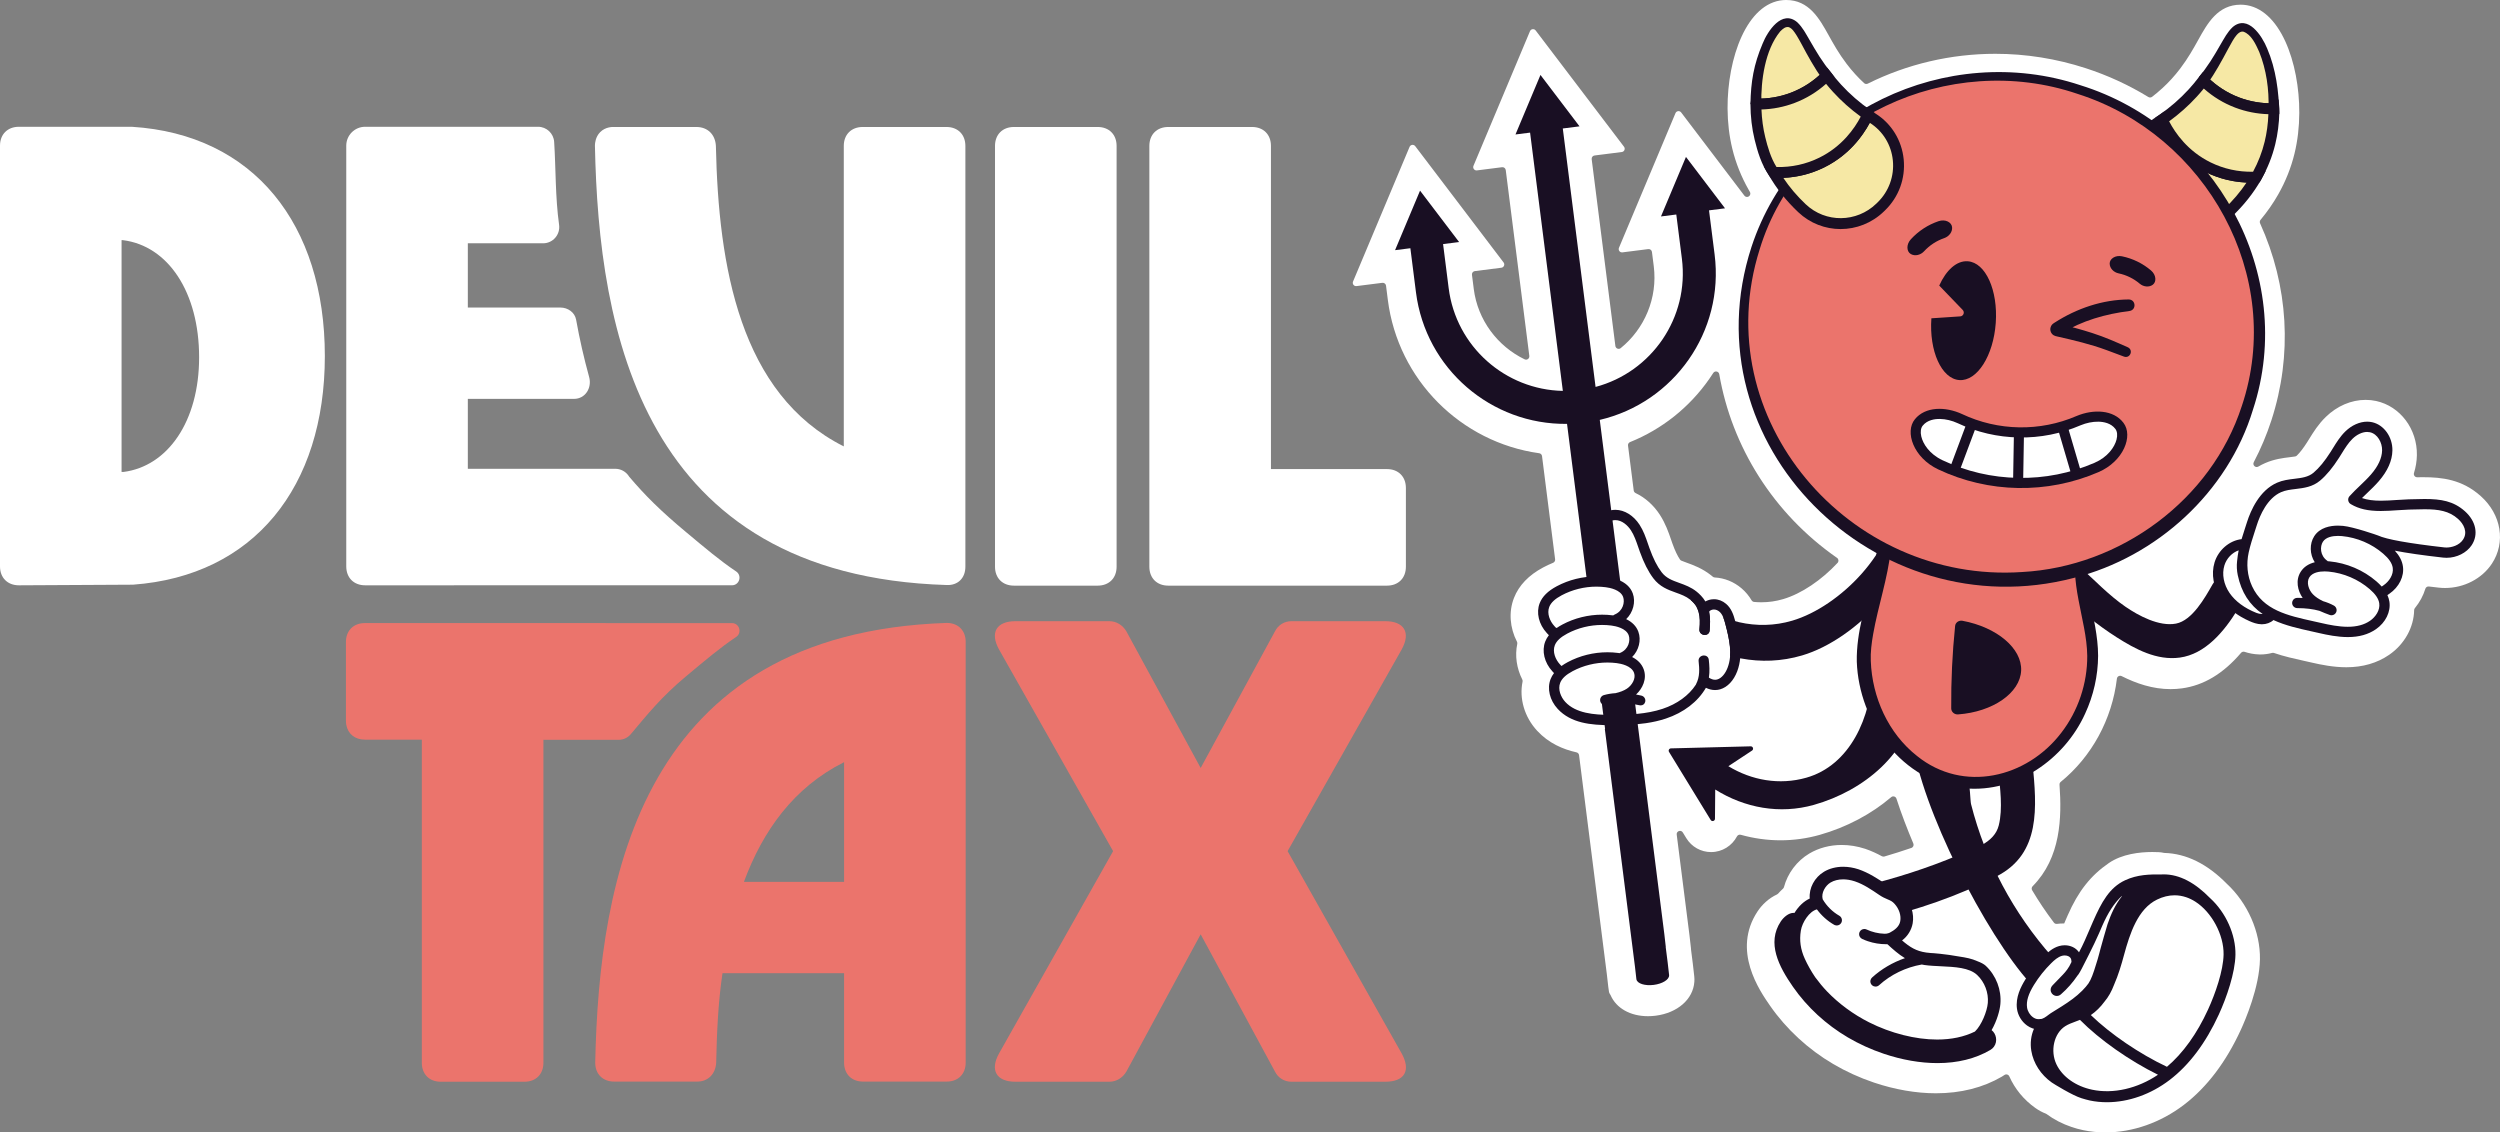
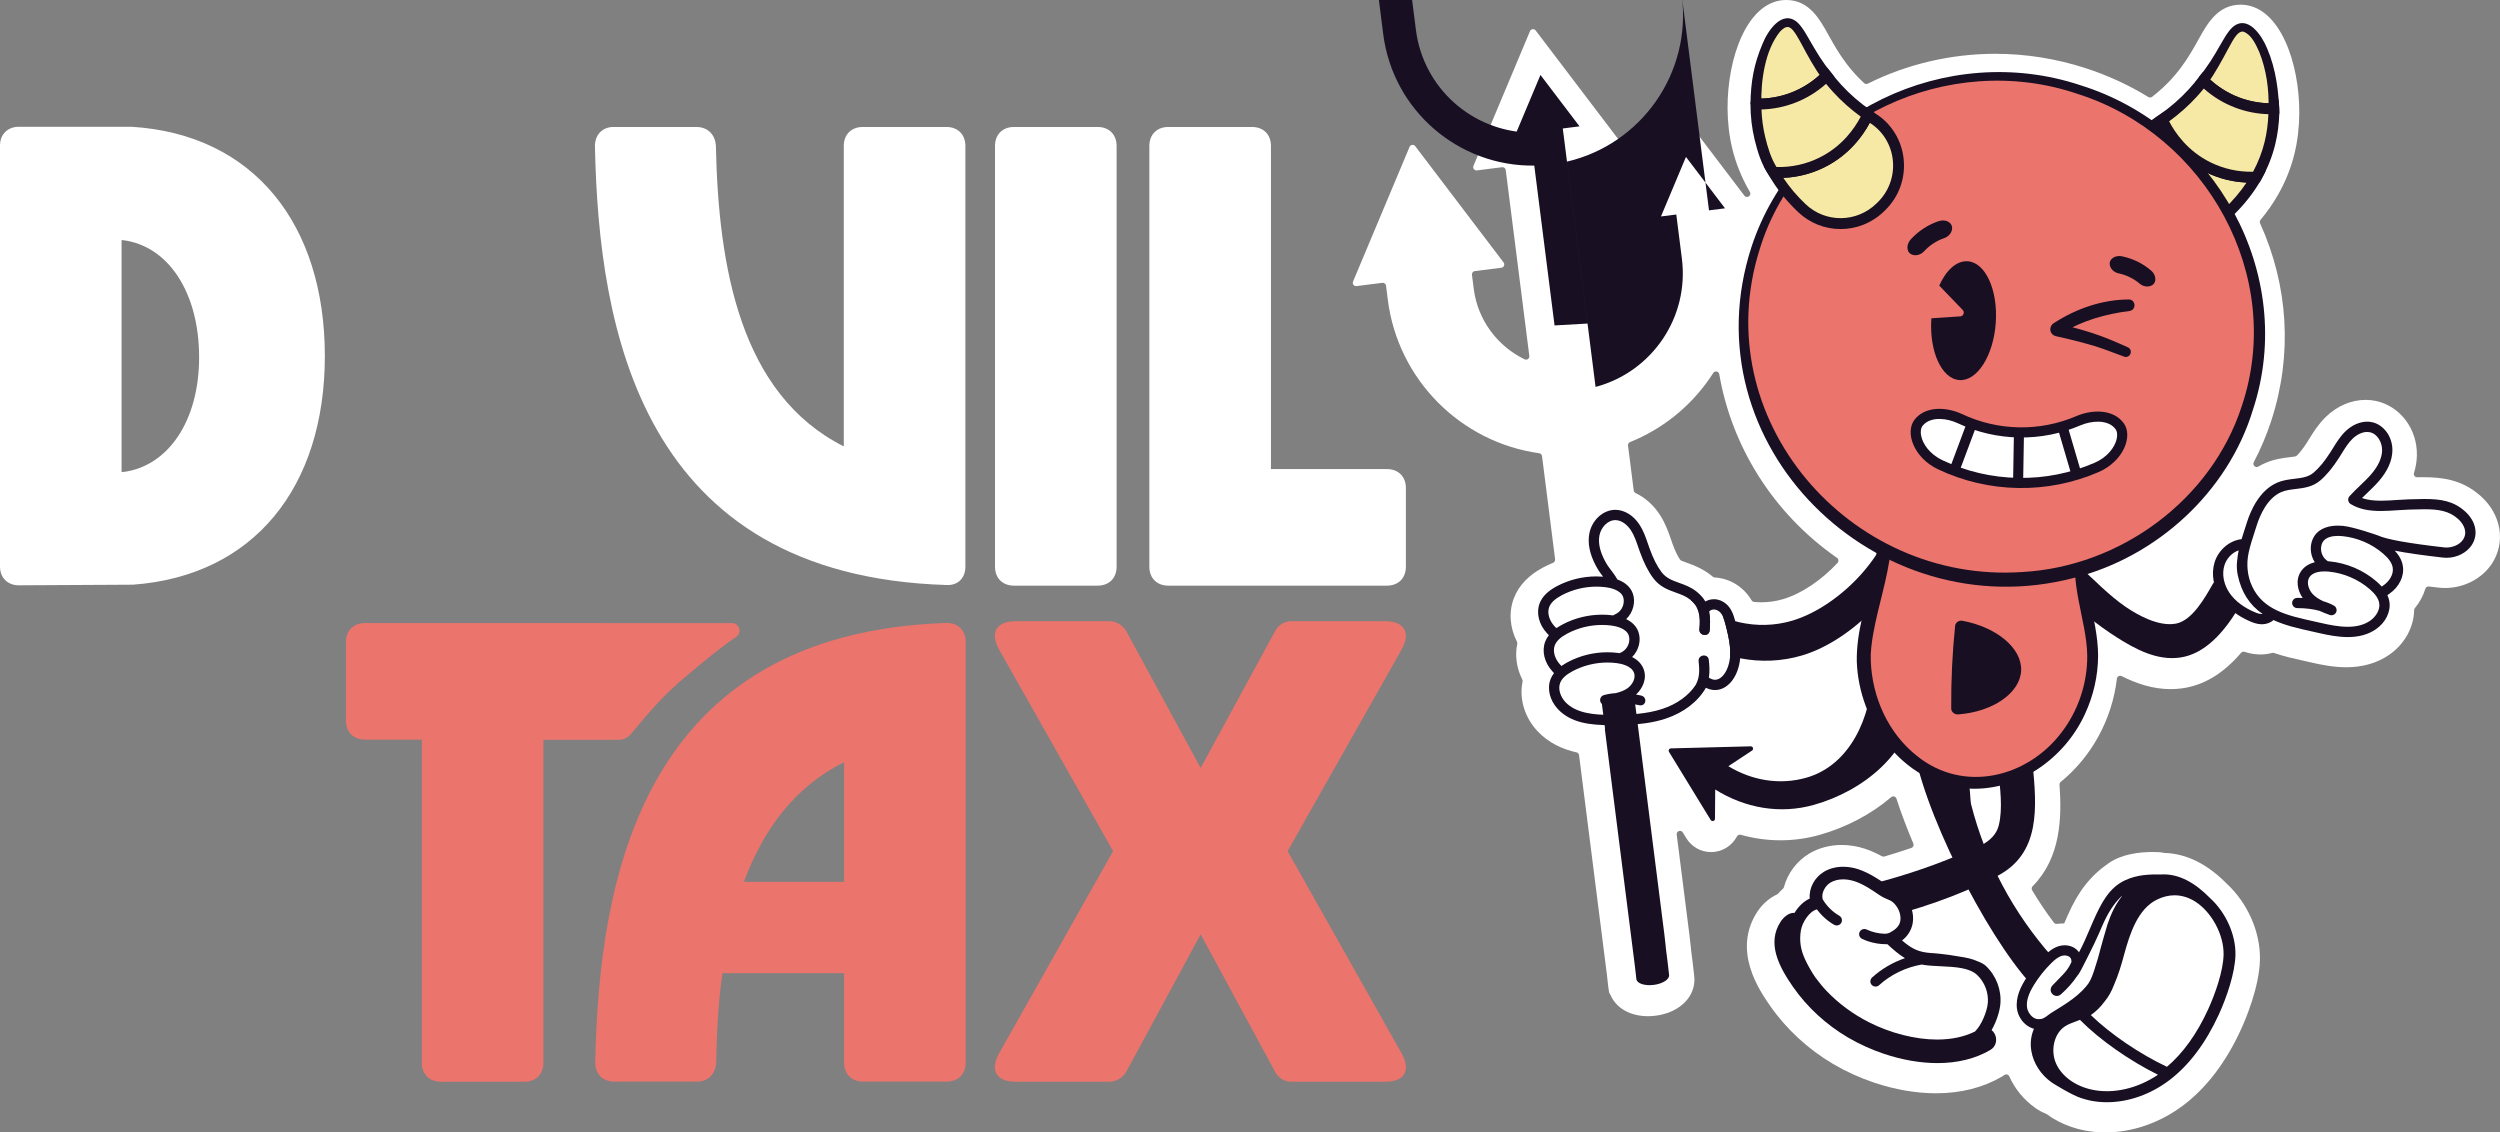
<svg xmlns="http://www.w3.org/2000/svg" xmlns:xlink="http://www.w3.org/1999/xlink" id="Layer_1" data-name="Layer 1" viewBox="0 0 863.992 391.357">
  <rect x="0" y="0" width="863.992" height="391.357" fill="#808080" stroke="none" />
  <g>
    <path id="fullLogo" d="M727.601,391.357c-2.613,0-5.195-.263-7.673-.781-1.34-.281-2.673-.643-3.962-1.079-3.192-1.076-6.12-2.59-8.733-4.515-.075-.055-.157-.099-.244-.132-1.209-.459-2.386-1.098-3.583-1.942-3.985-2.808-7.095-6.622-8.993-10.915-.289-.653-1.096-.888-1.682-.48-.286.199-.581.388-.884.565-6.535,3.819-14.21,5.756-22.81,5.756-6.825,0-14.227-1.281-21.405-3.703-4.961-1.674-9.7-3.831-14.084-6.411-8.64-5.08-16.173-12.028-21.783-20.09-3.646-5.243-13.327-19.165-4.323-32.707,1.458-2.191,3.783-4.479,6.695-5.812.14-.064.265-.156.367-.271.543-.613,1.11-1.188,1.7-1.723.161-.146.274-.333.331-.542,1.268-4.732,4.395-9.003,8.763-11.598,3.263-1.937,7.128-2.961,11.178-2.961,2.685,0,5.4.441,8.071,1.31l.129.043c2.079.711,3.991,1.61,5.698,2.54.266.145.577.18.868.095,3.162-.926,6.275-1.915,9.326-2.964.626-.215.934-.913.677-1.523-2.043-4.833-4.098-10.139-5.834-15.495-.25-.772-1.199-1.053-1.817-.527-6.88,5.857-15.408,10.401-24.708,13.031-4.408,1.246-8.961,1.878-13.533,1.878-4.626,0-9.246-.646-13.745-1.905-.521-.146-1.067.088-1.319.567-1.692,3.21-5.067,5.409-8.928,5.409-3.527,0-6.735-1.799-8.581-4.813l-1.205-1.969c-.642-1.049-2.26-.48-2.106.74l4.406,34.746.502,4.41c.025.218.043.436.053.653.001.025.003.05.006.075l.597,4.713.502,4.41c.073.633.082,1.264.027,1.891-.416,5.982-5.784,10.729-13.391,11.694-.876.111-1.762.168-2.628.168-6.123,0-10.957-2.77-12.903-7.217-.014-.033-.031-.065-.049-.096l-.373-.636c-.075-.128-.124-.269-.145-.415l-.254-1.767-.501-4.41-9.599-75.675c-.061-.481-.42-.865-.894-.971-4.698-1.049-9.622-3.167-13.593-7.46-4.396-4.753-6.235-11.157-5.035-16.968.052-.252.018-.512-.098-.742-1.957-3.879-2.593-8.242-1.736-12.311.054-.256.019-.52-.101-.753-2.468-4.779-2.92-10.319-1.029-15.144,1.687-4.315,5.073-7.853,10.061-10.509,1.122-.598,2.271-1.137,3.443-1.616.481-.197.775-.685.71-1.2l-4.526-35.686c-.065-.512-.467-.912-.979-.983-26.979-3.757-48.794-25.285-52.309-52.996l-.622-4.907c-.079-.625-.65-1.068-1.276-.989l-8.931,1.131c-.872.11-1.536-.764-1.196-1.574l19.535-46.536c.34-.81,1.43-.948,1.961-.249l30.536,40.189c.532.7.106,1.712-.765,1.823l-9.177,1.163c-.625.079-1.068.651-.989,1.276l.623,4.905c1.367,10.782,8.255,19.81,17.587,24.317.808.39,1.726-.289,1.613-1.179l-8.147-64.231c-.079-.625-.65-1.068-1.276-.989l-8.686,1.101c-.872.111-1.536-.764-1.196-1.574l19.536-46.539c.34-.81,1.43-.948,1.961-.249l30.535,40.189c.531.7.106,1.712-.765,1.823l-9.422,1.195c-.625.079-1.068.65-.989,1.276l8.188,64.552c.112.881,1.151,1.313,1.84.754,8.215-6.658,12.825-17.297,11.425-28.336l-.622-4.905c-.079-.625-.65-1.068-1.276-.989l-8.931,1.133c-.872.111-1.536-.764-1.196-1.574l19.535-46.539c.34-.81,1.43-.948,1.961-.249l21.847,28.753c.497.654,1.501.584,1.902-.133.004-.007.008-.014.012-.021.2-.356.194-.79-.014-1.142-.139-.236-.276-.473-.411-.71-2.556-4.494-4.457-9.258-5.65-14.158-1.073-4.412-1.629-9.121-1.652-13.996-.08-17.365,6.633-36.376,19.23-37.408.337-.027.679-.042,1.016-.042,7.911,0,11.498,6.455,14.663,12.149,1.651,2.97,3.521,6.336,6.212,9.883.986,1.3,1.978,2.493,3.033,3.648.96,1.051,1.971,2.069,3.031,3.049.346.32.857.387,1.28.176,13.611-6.763,28.705-10.309,44.07-10.309,10.57,0,21.085,1.675,31.252,4.979,7.621,2.476,14.871,5.814,21.633,9.955.402.246.916.226,1.289-.062,2.442-1.878,4.696-3.945,6.724-6.165,1.052-1.153,2.046-2.348,3.034-3.65,2.688-3.544,4.559-6.911,6.209-9.881,3.165-5.695,6.752-12.15,14.663-12.15.337,0,.679.014,1.016.042,12.597,1.032,19.31,20.043,19.23,37.407-.023,4.878-.579,9.586-1.652,13.996-1.192,4.899-3.093,9.662-5.65,14.158-1.728,3.037-3.764,5.964-6.087,8.752-.28.335-.343.798-.163,1.196,9.818,21.636,11.237,45.549,3.905,68.113-1.629,5.016-3.671,9.843-6.087,14.448-.527,1.004.598,2.089,1.575,1.513.745-.439,1.527-.841,2.349-1.2,3.188-1.396,6.271-1.769,8.523-2.04.588-.071,1.323-.16,1.853-.253.223-.039.425-.139.588-.297,1.07-1.043,2.253-2.577,3.526-4.574.254-.4.513-.818.771-1.237,1.393-2.252,3.111-5.03,5.687-7.537,3.915-3.813,8.816-5.913,13.8-5.913,1.223,0,2.441.13,3.62.387,8.325,1.82,14.242,9.694,14.079,18.725-.038,2.077-.372,4.129-1,6.149-.232.745.326,1.499,1.106,1.483.682-.014,1.357-.022,2.028-.022,6.571,0,13.536.792,19.949,6.538,7.114,6.374,8.696,15.97,3.849,23.336-3.414,5.19-9.622,8.416-16.199,8.416h-.001c-.732,0-1.469-.041-2.19-.123-1.17-.132-2.299-.265-3.388-.397-.541-.066-1.062.256-1.221.776-.733,2.4-1.964,4.682-3.621,6.694-.163.198-.254.444-.258.701-.105,5.933-3.309,11.78-8.645,15.451-4.144,2.849-9.121,4.292-14.793,4.292-4.41,0-8.7-.864-11.945-1.616-.861-.2-1.727-.391-2.599-.584l-.087-.019c-3.25-.718-6.8-1.503-10.373-2.718-.213-.072-.441-.077-.658-.018-1.294.351-2.645.535-4.015.535-.127,0-.255-.002-.383-.005-1.933-.045-3.646-.425-5.117-.906-.438-.143-.915.001-1.214.352-6.154,7.206-12.889,11.241-20.424,12.271-1.289.176-2.609.265-3.923.265-6.161,0-11.825-1.935-16.913-4.493-.703-.353-1.546.094-1.639.875-1.672,14.05-8.689,26.944-19.415,35.678-.288.234-.444.588-.418.958.817,11.37.475,25.246-9.276,35.082-.37.373-.455.945-.187,1.397,2.282,3.852,4.795,7.59,7.525,11.194.254.336.674.495,1.091.439.703-.094,1.411-.142,2.12-.142.115,0,.344.003.345.003l.17-.398c.339-.793.678-1.585,1.022-2.371,3.667-8.363,7.926-13.781,14.242-18.117,4.591-3.151,10.705-3.812,15.025-3.812.717,0,1.453.018,2.188.053.61.027,1.217.11,1.814.246.059.013.119.021.179.023,7.556.214,14.79,3.782,21.519,10.611,7.262,6.716,11.659,16.718,11.491,26.176-.17,9.585-5.069,20.986-6.566,24.252-5.131,11.19-11.761,19.941-19.706,26.009-8.05,6.149-17.695,9.537-27.157,9.537ZM605.334,207.454c.189.317.511.537.879.572.841.079,1.683.118,2.521.118,2.544,0,5.072-.366,7.517-1.089,6.372-1.882,13.295-6.603,18.807-12.526.478-.513.394-1.324-.181-1.724-22.009-15.318-36.374-38.4-40.705-63.477-.177-1.023-1.515-1.303-2.075-.428-.461.721-.938,1.434-1.431,2.139-6.871,9.823-16.37,17.336-27.319,21.742-.482.194-.776.684-.71,1.199l1.971,15.537c.049.39.299.719.653.889,3.278,1.568,6.197,4.14,8.374,7.49,1.959,3.014,3.021,6.103,3.874,8.584.162.474.322.939.488,1.399.857,2.387,1.732,4.234,2.604,5.5.117.17.277.3.466.383.472.207,1.216.475,1.802.686,2.309.831,5.468,1.968,8.572,4.453.157.126.321.261.49.404.192.163.433.258.685.271,3.35.178,6.605,1.489,9.24,3.737,1.49,1.271,2.614,2.691,3.478,4.141Z" style="fill: #fff; stroke-width: 0px;" />
    <a xlink:href="92.0509803921569">
      <path id="fullLogo-2" data-name="fullLogo" d="M647.158,231.67c-.348,16.265-7.851,32.846-22.928,37.109-9.288,2.626-18.865.913-26.913-3.982l8.179-5.399c.672-.444.343-1.491-.462-1.47l-27.563.71c-.617.016-.985.694-.663,1.22l14.396,23.515c.421.687,1.479.394,1.485-.412l.084-10.107c10.149,6.361,22.314,8.639,34.108,5.304,17.254-4.879,33.153-17.854,35.299-36.049-2.28-1.952-11.617-8.741-15.023-10.44Z" style="fill: #190f23; stroke-width: 0px;" />
    </a>
    <a xlink:href="1.4210854715202e-14">
      <path id="fullLogo-3" data-name="fullLogo" d="M849.505,179.342c-3.106-2.781-6.744-3.34-11.608-3.34-1.439,0-3.001.048-4.655.099l-.87.027c-1.249.036-2.564.125-3.836.21l-.071.005c-1.862.126-3.788.256-5.673.256-4.381,0-7.549-.716-10.271-2.322l-.13-.078c-.456-.276-.761-.734-.84-1.259-.077-.526.082-1.054.436-1.449,1.167-1.299,2.426-2.501,3.643-3.664,1.349-1.288,2.623-2.506,3.791-3.853,2.495-2.877,3.784-5.684,3.833-8.341.047-2.61-1.516-5.662-4.215-6.252-.308-.067-.63-.101-.956-.101-1.648,0-3.538.883-5.056,2.36-1.472,1.435-2.583,3.232-3.76,5.135-.289.467-.578.934-.873,1.397-2.211,3.468-4.359,6.059-6.567,7.922-2.609,2.201-5.586,2.561-8.465,2.907-1.8.218-3.501.423-5.001,1.08-4.822,2.111-7.334,8.04-8.402,11.388-.217.681-.436,1.352-.654,2.019-.823,2.521-1.616,4.952-2.159,7.434-.86,3.93-.516,8.064,1.181,11.711,3.832,8.236,12.289,10.106,21.146,12.064.945.209,1.884.417,2.812.631,2.587.6,5.956,1.288,9.086,1.288,3.158,0,5.683-.681,7.72-2.081,1.845-1.268,3.541-3.633,3.171-6.059-.239-1.568-1.316-3.158-3.293-4.861-3.967-3.422-9.028-5.581-14.25-6.076-.445-.042-.896-.064-1.341-.064-1.803,0-4.177.35-5.254,2.021-1.123,1.741-.266,4.362,1.212,5.889.855.884,2.005,1.663,3.516,2.382,1.36.395,2.64.918,3.764,1.539.814.479,1.136,1.463.757,2.293-.288.63-.922,1.038-1.615,1.038-.21,0-.418-.037-.617-.111-1.106-.41-2.36-.874-3.567-1.431-2.158-.603-4.79-.93-7.566-.93h-.071c-.742,0-1.433-.451-1.674-1.153-.425-1.239.487-2.398,1.666-2.399h.06c.606,0,1.212.014,1.809.041-1.738-2.497-2.566-6.126-.658-9.083,1.044-1.619,2.668-2.713,4.832-3.257-1.765-2.761-1.851-6.406-.172-9.008,1.946-3.016,5.537-3.649,8.208-3.649.558,0,1.133.028,1.707.082,3.656.348,11.879,3.212,12.109,3.319,2.881,1.343,10.591,2.73,22.916,4.125.239.027.489.041.743.041,1.819,0,4.421-.725,5.766-2.768,1.693-2.575.21-5.363-1.742-7.113Z" style="fill: #fff; stroke-width: 0px;" />
    </a>
    <a xlink:href="1.4210854715202e-14">
      <path id="fullLogo-4" data-name="fullLogo" d="M823.629,191.35c-3.966-3.422-9.027-5.58-14.251-6.076-.445-.042-.896-.064-1.341-.064-1.802,0-4.177.35-5.253,2.021-1.03,1.598-1.065,4.78,1.549,6.599.06.041.105.089.139.129.203.012.399.028.582.044,5.947.566,11.712,3.024,16.234,6.922.655.565,1.26,1.157,1.798,1.763l.04-.01.045-.006c.05-.031.11-.074.194-.132l.385-.268c1.846-1.269,3.542-3.634,3.172-6.059-.239-1.569-1.316-3.159-3.293-4.862Z" style="fill: #fff; stroke-width: 0px;" />
    </a>
    <a xlink:href="1.4210854715202e-14">
      <path id="fullLogo-5" data-name="fullLogo" d="M772.92,196.093s.318-3.909.754-5.896c-2.281.792-4.188,2.793-4.932,5.22-.918,2.99-.251,6.548,1.782,9.519,1.793,2.616,4.655,4.848,8.277,6.455.873.388,1.893.787,2.842.809l.07.001c.08,0,.161-.004.241-.011-5.181-3.553-8.138-8.827-9.034-16.097Z" style="fill: #fff; stroke-width: 0px;" />
    </a>
    <path id="fullLogo-6" data-name="fullLogo" d="M851.876,176.697c-3.947-3.536-8.266-4.246-13.955-4.246-1.505,0-3.096.049-4.787.1l-.868.026c-1.311.038-2.684.131-4.041.222-1.771.12-3.602.244-5.37.244-2.689,0-4.79-.293-6.561-.917.581-.577,1.18-1.151,1.801-1.744,1.347-1.287,2.74-2.618,4.009-4.081,3.056-3.525,4.638-7.093,4.702-10.604.084-4.687-2.929-8.894-7.01-9.787-.553-.12-1.128-.182-1.71-.182-2.592,0-5.338,1.227-7.536,3.367-1.785,1.738-3.065,3.808-4.304,5.811-.281.454-.561.907-.846,1.356-2.013,3.158-3.932,5.486-5.863,7.116-1.796,1.515-4.129,1.797-6.601,2.096-1.977.238-4.021.485-5.998,1.352-6.102,2.669-9.111,9.642-10.362,13.56-.216.678-.434,1.348-.651,2.012-.409,1.254-.841,2.588-1.242,3.932-4.201.472-8.024,3.752-9.339,8.042-1.23,4.014-.389,8.712,2.249,12.567,1.645,2.402,3.951,4.487,6.854,6.2.917.541,1.897,1.044,2.913,1.494,1.194.531,2.627,1.078,4.2,1.114,0,0,.164.002.164.002,1.526,0,2.963-.53,3.979-1.46,4.141,1.915,8.845,2.955,13.003,3.874l.144.032c.885.196,1.766.39,2.634.592,2.78.644,6.418,1.384,9.917,1.384,3.876,0,7.05-.887,9.702-2.71,3.365-2.314,5.198-6.051,4.67-9.521-.115-.755-.348-1.522-.694-2.28.131-.083.27-.178.426-.286l.259-.178c3.366-2.316,5.199-6.053,4.67-9.521-.281-1.855-1.193-3.616-2.78-5.363,4.114.808,9.587,1.595,16.683,2.398.388.044.785.066,1.18.066,3.536,0,6.95-1.716,8.697-4.372,2.417-3.673,1.5-8.269-2.339-11.708ZM781.713,212.201l-.011-0c-.648-.011-1.288-.147-1.89-.386-4.102-1.627-7.332-4.025-9.288-6.879-2.034-2.971-2.7-6.529-1.782-9.519.744-2.428,2.651-4.428,4.932-5.22-.221,1.01-.412,2.516-.547,3.753-.175,1.608-.098,3.237.235,4.82,1.242,5.907,4.07,10.319,8.592,13.421-.08.007-.161.011-.241.011ZM823.75,202.271l-.385.268c-.084.058-.144.101-.194.132l-.045.006-.04.01c-.538-.606-1.143-1.198-1.798-1.763-4.522-3.898-10.287-6.356-16.234-6.922-.183-.016-.38-.032-.582-.044-.035-.04-.079-.088-.139-.129-2.614-1.818-2.579-5.001-1.549-6.599,1.077-1.67,3.451-2.021,5.253-2.021.445,0,.896.021,1.341.064,5.223.496,10.285,2.653,14.251,6.076,1.977,1.703,3.054,3.293,3.293,4.862.37,2.425-1.326,4.791-3.172,6.059ZM851.247,186.455c-1.345,2.043-3.946,2.768-5.766,2.768-.254,0-.504-.014-.743-.041-12.325-1.395-20.035-2.782-22.916-4.125-.23-.107-8.453-2.971-12.109-3.319-.574-.054-1.149-.082-1.707-.082-2.671,0-6.263.633-8.208,3.649-1.679,2.602-1.593,6.247.172,9.008-2.164.544-3.788,1.638-4.832,3.257-1.907,2.957-1.08,6.587.658,9.083-.597-.027-1.203-.041-1.809-.041h-.042c-.745,0-1.439.45-1.683,1.154-.429,1.239.489,2.398,1.673,2.398h.071c2.776,0,5.407.327,7.566.93,1.207.557,2.461,1.021,3.567,1.431.199.074.407.111.617.111.693,0,1.327-.407,1.615-1.038.379-.83.057-1.814-.757-2.293-1.123-.621-2.404-1.144-3.764-1.539-1.511-.719-2.661-1.498-3.516-2.382-1.478-1.527-2.335-4.148-1.212-5.889,1.077-1.67,3.451-2.021,5.254-2.021.444,0,.895.021,1.341.064,5.222.496,10.283,2.654,14.25,6.076,1.977,1.703,3.055,3.293,3.293,4.861.369,2.425-1.326,4.791-3.171,6.059-2.037,1.401-4.561,2.081-7.72,2.081-3.129,0-6.499-.688-9.086-1.288-.927-.214-1.867-.422-2.812-.631-8.857-1.958-17.314-3.828-21.146-12.064-1.697-3.647-2.041-7.782-1.181-11.711.543-2.482,1.337-4.913,2.159-7.434.218-.667.437-1.338.654-2.019,1.068-3.347,3.58-9.277,8.402-11.388,1.5-.657,3.201-.862,5.001-1.08,2.879-.347,5.856-.706,8.465-2.907,2.209-1.863,4.357-4.455,6.567-7.922.295-.463.584-.93.873-1.397,1.177-1.903,2.288-3.7,3.76-5.135,1.518-1.478,3.408-2.36,5.056-2.36.326,0,.648.035.956.101,2.698.59,4.262,3.641,4.215,6.252-.049,2.657-1.338,5.464-3.833,8.341-1.169,1.347-2.442,2.564-3.791,3.853-1.217,1.163-2.476,2.365-3.643,3.664-.354.396-.513.923-.436,1.449.079.525.384.984.84,1.259l.13.078c2.722,1.606,5.889,2.322,10.271,2.322,1.885,0,3.811-.13,5.673-.256l.071-.005c1.272-.085,2.587-.174,3.836-.21l.87-.027c1.654-.05,3.216-.099,4.655-.099,4.864,0,8.502.559,11.608,3.34,1.952,1.75,3.435,4.538,1.742,7.113Z" style="fill: #190f23; stroke-width: 0px;" />
    <a xlink:href="92.0509803921569">
      <path id="fullLogo-7" data-name="fullLogo" d="M718.603,195.732c5.106,4.629,10.267,10.038,15.953,13.95,4.451,3.061,11.624,6.952,17.465,5.833,5.621-1.078,10.017-8.948,12.633-13.56.341-.601.737-1.095,1.168-1.499.413.99.969,1.938,1.615,2.849,1.353,2.929,3.312,5.467,5.773,7.535-4.586,7.435-11.066,15.216-19.881,16.421-7.954,1.087-15.396-2.934-21.887-7.066-6.716-4.274-12.863-9.411-18.799-14.712l5.96-9.751Z" style="fill: #190f23; stroke-width: 0px;" />
    </a>
    <a xlink:href="92.0509803921569">
      <path id="fullLogo-8" data-name="fullLogo" d="M655.18,172.127c-.174,17.951-19.204,37.474-35.785,42.373-12.243,3.617-25.028.366-34.867-7.608-1.225,3.397-1.79,8.639-2.399,12.271,11.84,8.365,26.539,11.527,40.664,7.354,18.975-5.606,39.747-28.095,41.879-48.198-2.541-2.125-5.713-4.362-9.492-6.192Z" style="fill: #190f23; stroke-width: 0px;" />
    </a>
    <a xlink:href="1.4210854715202e-14">
      <path id="fullLogo-9" data-name="fullLogo" d="M594.239,211.401c-.582-.496-1.241-.759-1.905-.759-.11,0-.22.007-.33.022-.491.057-.957.284-1.361.658.482,2.274.373,4.604.2,6.592-.092,1.052-.906,1.523-1.674,1.523-.543,0-1.075-.226-1.421-.604-.328-.358-.478-.821-.432-1.339.199-2.285.227-4.179-.284-5.993-.043-.104-.077-.19-.104-.319-.183-.572-.404-1.094-.667-1.57l-.038-.085c-.497-.797-1.225-1.593-2.096-2.29-1.475-1.183-3.179-1.796-4.982-2.444-2.724-.982-5.533-1.996-7.767-4.949-1.744-2.307-3.267-5.308-4.657-9.176-.187-.517-.366-1.04-.545-1.563-.725-2.111-1.411-4.105-2.532-5.83-1.101-1.695-3.089-3.512-5.364-3.53-2.783,0-4.965,2.627-5.492,5.168-.539,2.601.101,5.623,1.899,8.982.791,1.478,1.429,2.305,2.104,3.181.618.802,1.317,1.71,2.167,3.189,2.727.997,4.517,2.616,5.323,4.815,1.077,2.944.115,6.609-2.286,8.889,2.107,1.009,3.523,2.47,4.211,4.348,1.064,2.909.178,6.445-2.151,8.75,1.991,1.006,3.335,2.431,3.998,4.239,1.208,3.304-.398,6.662-2.643,8.717.609.108,1.223.233,1.832.372.462.105.857.383,1.11.785s.334.877.228,1.339c-.177.777-.781,1.26-1.576,1.26-.152,0-.307-.018-.463-.054-1.973-.448-4.065-.676-6.217-.676-.524,0-1.054.014-1.575.041-1.223.264-2.469.432-3.674.595l-.07.009c-.08.011-.158.016-.236.016-.835,0-1.565-.593-1.737-1.41-.191-.904.355-1.815,1.243-2.073,1.246-.36,2.609-.588,4.052-.677,1.593-.366,2.888-.873,3.911-1.544,1.778-1.166,3.192-3.533,2.48-5.479-.899-2.454-4.496-3.167-6.002-3.359-1.047-.134-2.119-.201-3.186-.201-4.212,0-8.38,1.034-12.053,2.991-2.305,1.228-3.706,2.543-4.283,4.018-.895,2.283.239,4.964,1.759,6.608,3.648,3.943,9.958,4.475,15.65,4.475l.569-.002c5.718-.034,11.772-.223,17.402-2.089,5.008-1.662,9.09-4.622,11.497-8.338.035-.093.058-.153.09-.214,1.333-2.528,1.162-5.296.871-7.915-.058-.523.084-.993.411-1.359.347-.388.884-.62,1.436-.62.749,0,1.556.46,1.67,1.487.206,1.859.369,4.039.035,6.182.753.487,1.473.733,2.144.733.262,0,.522-.038.772-.113,1.416-.411,2.744-1.932,3.555-4.067,1.754-4.619.663-9.655-.828-15.285-.391-1.476-.898-3.128-1.988-4.059Z" style="fill: #fff; stroke-width: 0px;" />
    </a>
    <a xlink:href="1.4210854715202e-14">
      <path id="fullLogo-10" data-name="fullLogo" d="M539.438,229.959c.059.065.104.114.142.153l.081.04c.661-.474,1.382-.919,2.144-1.326,4.189-2.23,8.935-3.409,13.727-3.409,1.217,0,2.438.078,3.632.231.182.023.376.052.577.084.043-.032.098-.069.166-.097,2.95-1.197,3.616-4.31,2.962-6.096-.898-2.453-4.496-3.166-6.001-3.359-1.047-.134-2.119-.202-3.186-.202-4.213,0-8.38,1.035-12.053,2.992-2.304,1.226-3.705,2.54-4.284,4.018-.895,2.282.239,4.963,1.76,6.608l.333.362Z" style="fill: #fff; stroke-width: 0px;" />
    </a>
    <a xlink:href="1.4210854715202e-14">
      <path id="fullLogo-11" data-name="fullLogo" d="M537.657,216.876c.102.049.207.101.321.161.603-.42,1.269-.824,1.98-1.202,4.184-2.229,8.93-3.407,13.724-3.407,1.217,0,2.44.077,3.634.23l.19.027c.141-.119.3-.215.472-.285,2.952-1.198,3.618-4.311,2.964-6.097-.899-2.454-4.496-3.167-6.002-3.359-1.048-.134-2.121-.203-3.189-.203-4.21,0-8.376,1.035-12.05,2.993-2.303,1.224-3.704,2.539-4.283,4.018-.894,2.282.239,4.963,1.759,6.609,0,0,.439.478.475.515l.003.001Z" style="fill: #fff; stroke-width: 0px;" />
    </a>
    <path id="fullLogo-12" data-name="fullLogo" d="M599.661,214.551c-.568-2.142-1.339-4.335-3.119-5.852-1.234-1.053-2.684-1.61-4.196-1.61-.274,0-.551.019-.826.057-.769.111-1.487.354-2.14.723-.903-1.522-2.137-2.683-3.035-3.404-1.938-1.551-4.003-2.295-6.002-3.014-2.434-.876-4.535-1.634-6.134-3.748-1.524-2.016-2.881-4.71-4.148-8.234-.18-.503-.355-1.01-.531-1.525-.764-2.222-1.555-4.519-2.91-6.603-2.077-3.196-5.184-5.12-8.313-5.146h-.063c-4.149,0-7.991,3.439-8.934,7.999-.713,3.437.042,7.266,2.246,11.38.925,1.729,1.685,2.715,2.42,3.669l.041.054c-.759-.06-1.526-.09-2.288-.09-4.796,0-9.531,1.173-13.695,3.39-3.084,1.642-5.02,3.558-5.92,5.858-1.28,3.267-.315,7.317,2.458,10.316l.21.228c.204.222.359.385.506.52-.535.686-.955,1.416-1.251,2.173-1.281,3.268-.315,7.317,2.459,10.315l.21.229c.134.145.249.268.357.376-.505.664-.901,1.36-1.179,2.07-1.281,3.267-.316,7.316,2.459,10.316,4.565,4.935,11.482,5.615,18.275,5.615l.572-.002c3.503-.021,7.58-.093,11.627-.681,2.495-.363,4.743-.883,6.872-1.589,6.18-2.051,11.094-5.824,13.87-10.642,1.045.516,2.107.777,3.164.777.302,0,.604-.021.899-.065.298-.043.591-.107.872-.189,2.514-.732,4.657-2.997,5.881-6.216,2.301-6.063.558-12.648-.715-17.455ZM551.753,202.742c1.068,0,2.141.069,3.189.203,1.505.192,5.103.905,6.002,3.359.654,1.786-.012,4.898-2.964,6.097-.173.07-.331.166-.472.285l-.19-.027c-1.194-.153-2.417-.23-3.634-.23-4.794,0-9.54,1.178-13.724,3.407-.712.379-1.377.783-1.98,1.202-.114-.059-.218-.112-.321-.161l-.003-.001c-.036-.037-.475-.515-.475-.515-1.52-1.645-2.653-4.327-1.759-6.609.579-1.479,1.98-2.793,4.283-4.018,3.674-1.958,7.84-2.993,12.05-2.993ZM537.345,222.989c.578-1.478,1.979-2.793,4.284-4.018,3.672-1.957,7.84-2.992,12.053-2.992,1.067,0,2.139.068,3.186.202,1.505.193,5.103.906,6.001,3.359.655,1.786-.011,4.898-2.962,6.096-.069.028-.123.065-.166.097-.2-.032-.395-.061-.577-.084-1.193-.153-2.415-.231-3.632-.231-4.792,0-9.538,1.179-13.727,3.409-.762.406-1.483.852-2.144,1.326l-.081-.04c-.038-.038-.083-.088-.142-.153l-.333-.362c-1.52-1.644-2.655-4.325-1.76-6.608ZM597.056,230.745c-.811,2.136-2.139,3.656-3.555,4.067-.251.075-.51.113-.772.113-.671,0-1.391-.247-2.144-.733.334-2.143.171-4.323-.035-6.182-.114-1.027-.921-1.487-1.67-1.487-.552,0-1.088.231-1.436.62-.327.366-.47.836-.411,1.359.29,2.619.462,5.387-.871,7.915-.033.061-.056.121-.09.214-2.407,3.716-6.489,6.676-11.497,8.338-5.63,1.866-11.684,2.055-17.402,2.089l-.569.002c-5.691,0-12.002-.531-15.65-4.475-1.52-1.644-2.654-4.325-1.759-6.608.577-1.475,1.978-2.79,4.283-4.018,3.672-1.957,7.84-2.991,12.053-2.991,1.067,0,2.139.068,3.186.201,1.505.192,5.103.905,6.002,3.359.712,1.946-.702,4.314-2.48,5.479-1.024.671-2.318,1.179-3.911,1.544-1.443.089-2.806.317-4.052.677-.887.258-1.433,1.169-1.243,2.073.172.817.903,1.41,1.737,1.41.077,0,.156-.005.236-.016l.07-.009c1.205-.163,2.451-.332,3.674-.595.521-.027,1.051-.041,1.575-.041,2.152,0,4.244.228,6.217.676.156.036.311.054.463.054.795,0,1.399-.483,1.576-1.26.106-.462.025-.938-.228-1.339s-.647-.68-1.11-.785c-.608-.139-1.222-.264-1.832-.372,2.244-2.055,3.851-5.413,2.643-8.717-.663-1.808-2.007-3.233-3.998-4.239,2.329-2.305,3.215-5.841,2.151-8.75-.688-1.878-2.104-3.339-4.211-4.348,2.401-2.279,3.363-5.944,2.286-8.889-.805-2.199-2.596-3.818-5.323-4.815-.85-1.479-1.549-2.386-2.167-3.189-.675-.876-1.313-1.704-2.104-3.181-1.798-3.358-2.438-6.38-1.899-8.982.527-2.54,2.709-5.168,5.492-5.168,2.275.018,4.263,1.836,5.364,3.53,1.122,1.724,1.807,3.718,2.532,5.83.179.523.359,1.046.545,1.563,1.39,3.867,2.913,6.869,4.657,9.176,2.233,2.953,5.043,3.967,7.767,4.949,1.803.648,3.507,1.261,4.982,2.444.871.697,1.599,1.493,2.096,2.29l.038.085c.263.475.483.998.667,1.57.027.129.061.215.104.319.511,1.813.483,3.707.284,5.993-.045.518.104.981.432,1.339.346.378.878.604,1.421.604.767,0,1.582-.471,1.674-1.523.173-1.988.282-4.319-.2-6.592.405-.374.871-.601,1.361-.658.11-.015.22-.022.33-.022.664,0,1.323.263,1.905.759,1.09.931,1.598,2.583,1.988,4.059,1.491,5.63,2.583,10.666.828,15.285Z" style="fill: #190f23; stroke-width: 0px;" />
    <a xlink:href="92.0509803921569">
      <path id="fullLogo-13" data-name="fullLogo" d="M681.181,277.878c-.265-1.046-.405-7.472-1-8.135-3.384,1.618-14.277-16.021-17.72-14.542.021.104-4.31-23.471-1.469.727,2.679,22.815,25.331,67.164,40.782,84.033,1.31-2.743,3.161-5.274,5.456-7.211.058-.092.112-.184.171-.276.521-.805,1.135-1.4,1.799-1.818-13.355-15.108-23.011-33.053-28.02-52.779Z" style="fill: #190f23; stroke-width: 0px;" />
    </a>
    <a xlink:href="1.4210854715202e-14">
      <path id="fullLogo-14" data-name="fullLogo" d="M686.171,360.028c.702-.41.301-1.143.253-1.224-.283-.484-.568-.323-.74-.221-12.532,7.324-30.047,3.317-41.239-2.333-5.776-2.918-11.12-6.854-15.457-11.382-3.655-3.815-12.204-14.817-11.749-22.79-2.137,5.415,1.321,11.624,5.123,17.092,4.603,6.617,10.803,12.33,17.929,16.519,13.224,7.776,32.538,12.136,45.88,4.339Z" style="fill: #fff; stroke-width: 0px;" />
    </a>
    <a xlink:href="92.0509803921569">
      <path id="fullLogo-15" data-name="fullLogo" d="M702.387,263.35c-3.882.496-7.78.91-11.689,1.258-.092.548-.122,1.131-.064,1.749.559,5.907,1.592,13.045.134,18.885-1.541,6.175-8.713,8.081-13.939,10.28-10.791,4.541-21.92,8.079-33.296,10.831-7.542,1.825-3.298,13.475,4.29,11.638,14.934-3.613,28.443-8.147,42.185-15.125,15.414-7.827,13.866-24.058,12.453-39.012-.016-.176-.045-.34-.073-.505Z" style="fill: #190f23; stroke-width: 0px;" />
    </a>
    <a xlink:href="1.4210854715202e-14">
      <path id="fullLogo-16" data-name="fullLogo" d="M718.35,348.315c5.453-1.958,8.191-5.128,10.1-11.694.561-1.932,1.029-4.053,1.524-6.298,1.407-6.374,3.001-13.599,7.399-18.278,3.586-3.818,8.664-6.015,13.963-6.052-3.097-.843-6.153-.57-9.153.825-8.375,3.892-10.566,12.184-12.888,20.963l-.668,2.529c-1.728,6.601-3.361,12.836-10.699,16.595-4.445,2.278-8.342,4.464-11.013,8.131-1.585,2.175-2.179,4.802-1.717,7.597.024.142.049.283.078.424.009-.08.018-.159.029-.237.875-6.46,7.319-12.448,13.045-14.504Z" style="fill: #fff; stroke-width: 0px;" />
    </a>
    <a xlink:href="1.4210854715202e-14">
      <path id="fullLogo-17" data-name="fullLogo" d="M713.874,354.899c-3.747,2.398-5.08,8.265-2.91,12.812,2.008,4.212,6.555,7.43,12.163,8.609,1.605.336,3.289.506,5.005.506,5.74,0,11.788-1.902,17.084-5.364-9.718-4.855-19.797-11.963-26.452-18.661-.432.17-.862.329-1.285.485l-.16-.249h0l.101.272c-1.292.478-2.512.93-3.545,1.59Z" style="fill: #fff; stroke-width: 0px;" />
    </a>
    <a xlink:href="1.4210854715202e-14">
      <path id="fullLogo-18" data-name="fullLogo" d="M758.69,311.603c-1.016-.648-2.078-1.162-3.156-1.525-1.313-.443-2.661-.668-4.008-.668-2.004,0-4.041.497-6.054,1.478-6.631,3.228-9.388,11.638-11.451,19.267-.84,3.113-1.902,6.755-3.403,10.164-.883,2.334-1.96,4.24-3.287,5.812-1.383,1.891-2.983,3.466-4.748,4.674,6.846,6.621,16.878,13.439,26.309,17.878,5.569-4.728,10.343-11.379,14.193-19.771,2.534-5.528,5.278-13.43,5.377-19.03.121-6.79-4.08-14.648-9.773-18.279Z" style="fill: #fff; stroke-width: 0px;" />
    </a>
    <a xlink:href="10.3733333333333">
      <path id="fullLogo-19" data-name="fullLogo" d="M773.161,35.439c-5.049-1.915-8.884-4.768-11.75-7.628,7.684-10.13,9.395-18.71,13.748-18.354,5.255.43,10.782,13.589,10.716,28.125-3.741.093-8.1-.393-12.714-2.144Z" style="fill: #f6e8a5; stroke-width: 0px;" />
    </a>
    <path id="fullLogo-20" data-name="fullLogo" d="M772.493,37.199c-5.224-1.933-8.71-6.051-12.537-10.041,0,0-.045-.485-.045-.485,1.433-1.716,2.745-3.54,3.982-5.427,1.237-1.889,2.367-3.857,3.52-5.859,1.28-2.143,2.286-4.218,4.209-6.045,5.27-4.434,10.133,3.051,11.904,7.42,3.063,7.154,4.029,14.919,4.195,22.653-5.184.285-10.358-.328-15.228-2.216h0ZM773.829,33.678c3.817,1.449,7.906,2.126,11.999,2.022,0-0-1.837,1.874-1.836,1.874.216-6.637-.726-13.466-3.217-19.641-1.203-2.666-2.672-5.912-5.375-6.961-2.295-.661-4.287,4.202-5.347,5.888-2.155,4.051-4.421,8.207-7.141,12.09l-.17-2.471c3.151,3.151,6.934,5.627,11.087,7.2h0Z" style="fill: #190f23; stroke-width: 0px;" />
    <a xlink:href="10.3733333333333">
      <path id="fullLogo-21" data-name="fullLogo" d="M747.245,41.32c1.93,4.188,6.503,11.863,15.882,16.482,6.206,3.056,12.171,3.614,16.658,3.394-2.823,4.963-6.335,9.075-9.848,12.395-7.581,7.165-19.509,7.009-26.999-.251-.137-.133-.274-.266-.412-.4-8.961-8.716-7.647-23.647,2.876-30.395.617-.395,1.231-.804,1.843-1.226Z" style="fill: #f6e8a5; stroke-width: 0px;" />
    </a>
    <path id="fullLogo-22" data-name="fullLogo" d="M756.602,80.785c-5.391 0-10.788-2.034-14.975-6.093l-.415-.403c-4.742-4.612-7.08-11.042-6.413-17.642.655-6.484,4.149-12.202,9.586-15.688.598-.384,1.196-.781,1.79-1.191l1.843-1.272.937,2.034c1.824,3.958,6.2,11.245,15.004,15.581,4.87,2.398,10.163,3.476,15.733,3.203l3.312-.217-1.582,3.028c-2.611,4.592-6.04,8.909-10.192,12.833-4.113,3.887-9.367,5.825-14.628,5.826ZM746.514,44.07c-.032.02-.063.041-.095.061-4.464,2.862-7.334,7.563-7.872,12.896-.55,5.449,1.379,10.758,5.292,14.563l.411.399c6.82,6.611,17.535,6.714,24.393.233,3.013-2.848,5.615-5.909,7.763-9.134-4.952-.213-9.685-1.418-14.111-3.598-8.524-4.198-13.326-10.849-15.782-15.421Z" style="fill: #190f23; stroke-width: 0px;" />
    <a xlink:href="10.3733333333333">
      <path id="fullLogo-23" data-name="fullLogo" d="M763.128,57.802c-9.38-4.619-13.952-12.295-15.882-16.482,3.685-2.542,7.273-5.576,10.593-9.212,1.323-1.449,2.504-2.888,3.573-4.297,2.865,2.86,6.701,5.712,11.75,7.628,4.614,1.75,8.973,2.237,12.714,2.144-.018,3.923-.44,7.946-1.389,11.846-1.061,4.362-2.713,8.272-4.701,11.768-4.487.22-10.451-.338-16.658-3.394Z" style="fill: #f6e8a5; stroke-width: 0px;" />
    </a>
    <path id="fullLogo-24" data-name="fullLogo" d="M778.005,63.123c-5.533,0-10.809-1.219-15.709-3.632h0c-9.847-4.849-14.727-12.972-16.761-17.383l-.664-1.439,1.305-.899c3.792-2.616,7.248-5.621,10.271-8.932,1.208-1.322,2.34-2.684,3.464-4.165l1.34-1.682,1.49,1.487c3.211,3.204,6.941,5.627,11.088,7.2,3.808,1.445,7.849,2.125,11.999,2.022l1.645-1.38.184,2.112c.067.772.103,1.548.084,2.322-.095,3.882-.573,7.617-1.426,11.119-1.029,4.231-2.676,8.354-4.894,12.254l-.511.899-1.033.051c-.627.031-1.252.046-1.873.046ZM749.642,41.93c2.14,4.107,6.468,10.317,14.317,14.183h0c4.566,2.249,9.512,3.336,14.695,3.238,1.79-3.322,3.135-6.805,4.001-10.367.731-3.002,1.165-6.197,1.295-9.523-3.951-.114-7.797-.873-11.457-2.261-3.997-1.516-7.646-3.733-10.872-6.603-.776.959-1.567,1.879-2.392,2.781-2.859,3.13-6.078,6.002-9.587,8.552Z" style="fill: #190f23; stroke-width: 0px;" />
    <a xlink:href="40.9141176470588">
      <path id="fullLogo-25" data-name="fullLogo" d="M687.725,154.492c.269.03.538.059.807.089,20.852,2.302,31.614,19.217,30.601,40.172-.487,10.074,3.956,21.4,4.093,31.487.184,21.689-15.25,41.405-36.579,44.09-21.268,2.688-41.427-15.996-42.536-41.9-.486-11.823,6.972-29.954,7.226-41.789.498-23.223,13.3-34.697,36.388-32.148Z" style="fill: #eb746c; stroke-width: 0px;" />
    </a>
    <path id="fullLogo-26" data-name="fullLogo" d="M687.962,152.353c19.275,1.73,31.461,15.897,33.058,34.763.354,3.354.127,6.698.124,10.055.067,3.134.507,6.323,1.087,9.534,1.149,6.58,2.859,13.121,2.866,19.949-.038,6.893-1.593,13.744-4.489,19.991-7.151,15.791-23.795,27.366-41.457,25.807-21.727-2.023-36.717-22.937-37.449-43.769-.203-10.302,3.238-19.977,5.359-29.847.726-3.177,1.376-6.352,1.712-9.473.17-1.599.221-3.219.292-4.84.203-3.458.696-6.903,1.595-10.267,4.823-18.003,19.972-24.005,37.3-21.903h0ZM687.489,156.631c-12.72-1.438-25.573,1.638-30.866,14.447-1.83,4.316-2.615,9.02-2.861,13.698-.058,1.644-.102,3.445-.271,5.064-1.128,10.236-4.387,19.421-6.132,29.29-.555,3.161-.953,6.328-.82,9.336.462,12.529,6.064,25.032,16.017,32.825,15.947,12.831,37.915,7.558,49.823-8.054,5.819-7.535,9.022-17.059,8.964-26.579-.079-6.448-1.819-12.83-3.003-19.241-.627-3.289-1.142-6.669-1.251-10.151.057-4.828.216-9.717-.845-14.464-2.853-14.824-13.642-24.967-28.755-26.171h0Z" style="fill: #190f23; stroke-width: 0px;" />
    <a xlink:href="40.9141176470588">
      <ellipse id="fullLogo-27" data-name="fullLogo" cx="691.703" cy="113.361" rx="86.657" ry="89.354" transform="translate(370.137 736.177) rotate(-72)" style="fill: #eb746c; stroke-width: 0px;" />
    </a>
    <path id="fullLogo-28" data-name="fullLogo" d="M778.612,141.601c-8.67,28.507-33.197,50.868-61.954,58.136-68.262,17.855-133.616-45.991-111.337-114.444,15.296-46.576,67.573-71.15,113.647-55.845,46.441,14.428,75.076,65.319,59.643,112.152h0ZM774.754,140.347c15.093-44.867-12.292-93.782-56.759-107.904-44.151-15.066-96.051,8.273-109.872,53.761-18.443,58.435,30.849,115.59,90.733,111.485,33.85-1.828,65.389-24.871,75.898-57.343h0Z" style="fill: #190f23; stroke-width: 0px;" />
    <a xlink:href="10.3733333333333">
      <path id="fullLogo-29" data-name="fullLogo" d="M619.546,33.816c5.049-1.915,8.884-4.768,11.75-7.628-7.684-10.13-9.395-18.71-13.748-18.354-5.255.43-10.782,13.589-10.716,28.125,3.741.093,8.1-.393,12.714-2.144Z" style="fill: #f6e8a5; stroke-width: 0px;" />
    </a>
    <path id="fullLogo-30" data-name="fullLogo" d="M618.878,32.056c4.154-1.573,7.936-4.048,11.087-7.2l-.17,2.471c-2.73-3.874-5.034-8.012-7.178-12.069-.548-1.005-1.094-1.997-1.666-2.93-.791-1.209-1.52-2.474-2.733-2.941-1.153-.257-2.075.549-3.003,1.488-5.245,6.411-6.684,16.96-6.501,25.077.001.001-1.836-1.874-1.836-1.874,4.094.105,8.182-.573,11.999-2.022h0ZM620.214,35.577c-4.867,1.886-10.084.677-15.265.391.134-7.739,1.142-13.681,4.186-20.849,1.725-4.332,6.681-11.932,11.982-7.436,1.93,1.833,2.933,3.911,4.213,6.061,1.153,2.002,2.29,3.965,3.509,5.864,1.225,1.894,2.534,3.719,3.956,5.442l1.107,1.504c-3.825,3.987-8.469,7.091-13.69,9.023h0Z" style="fill: #190f23; stroke-width: 0px;" />
    <a xlink:href="10.3733333333333">
      <path id="fullLogo-31" data-name="fullLogo" d="M645.462,39.698c-1.93,4.188-6.503,11.863-15.882,16.482-6.206,3.056-12.171,3.614-16.658,3.394,2.823,4.963,6.335,9.075,9.848,12.395,7.581,7.165,19.509,7.009,26.999-.251.137-.133.274-.266.412-.4,8.961-8.716,7.647-23.647-2.876-30.395-.617-.395-1.231-.804-1.843-1.226Z" style="fill: #f6e8a5; stroke-width: 0px;" />
    </a>
    <path id="fullLogo-32" data-name="fullLogo" d="M636.105,79.163c-5.261,0-10.516-1.938-14.629-5.825-4.152-3.924-7.58-8.241-10.192-12.833l-1.695-2.98,3.424.168c5.569.274,10.864-.804,15.734-3.203,8.804-4.336,13.179-11.623,15.004-15.581l.936-2.033,1.843,1.27c.595.41,1.192.807,1.791,1.191,5.437,3.487,8.931,9.205,9.586,15.689.667,6.599-1.671,13.03-6.413,17.642l-.414.403c-4.186,4.058-9.585,6.092-14.975,6.092ZM616.301,61.467c2.148,3.224,4.75,6.286,7.763,9.133,6.858,6.481,17.573,6.378,24.395-.234l.409-.398c3.914-3.806,5.842-9.114,5.292-14.563-.539-5.334-3.408-10.034-7.871-12.896-.032-.02-.064-.041-.096-.061-2.455,4.572-7.258,11.224-15.781,15.422-4.426,2.18-9.159,3.385-14.111,3.598Z" style="fill: #190f23; stroke-width: 0px;" />
    <a xlink:href="10.3733333333333">
      <path id="fullLogo-33" data-name="fullLogo" d="M629.58,56.18c9.38-4.619,13.952-12.295,15.882-16.482-3.685-2.542-7.273-5.576-10.593-9.212-1.323-1.449-2.504-2.888-3.573-4.297-2.865,2.86-6.701,5.712-11.75,7.628-4.614,1.75-8.973,2.237-12.714,2.144.018,3.923.44,7.946,1.389,11.846,1.061,4.362,2.392,8.476,4.701,11.768,4.487.22,10.451-.338,16.658-3.394Z" style="fill: #f6e8a5; stroke-width: 0px;" />
    </a>
    <path id="fullLogo-34" data-name="fullLogo" d="M614.703,61.501c-.622,0-1.246-.015-1.874-.046l-.921-.045-.529-.755c-2.659-3.791-4.014-8.398-4.989-12.403-.937-3.852-1.422-7.984-1.442-12.283l.525-2.926,1.406,1.035c4.15.104,8.19-.577,11.999-2.022,4.146-1.573,7.876-3.995,11.087-7.2l1.532-1.437,1.299,1.632c1.122,1.48,2.255,2.842,3.463,4.165,3.024,3.312,6.48,6.316,10.272,8.932l1.304.899-.663,1.439c-2.033,4.411-6.913,12.534-16.76,17.384h0c-4.9,2.413-10.176,3.632-15.708,3.632ZM613.955,57.726c5.222.113,10.197-.973,14.792-3.236,7.849-3.866,12.177-10.076,14.316-14.183-3.508-2.55-6.728-5.421-9.586-8.552-.825-.903-1.616-1.823-2.392-2.781-3.227,2.87-6.875,5.088-10.872,6.603-3.66,1.389-7.506,2.147-11.457,2.261.13,3.325.564,6.521,1.294,9.523.823,3.385,1.929,7.216,3.905,10.365Z" style="fill: #190f23; stroke-width: 0px;" />
    <a xlink:href="92.0509803921569">
      <path id="fullLogo-35" data-name="fullLogo" d="M725.223,163.168c-17.715,7.649-37.955,7.3-55.396-.953-8.531-4.029-11.634-12.949-8.05-17.321h0c3.579-4.43,10.53-4.449,16.275-1.81,12.47,5.901,26.942,6.15,39.608.681,5.833-2.439,12.779-2.182,16.203,2.368h0c3.432,4.493.023,13.301-8.641,17.034Z" style="fill: #190f23; stroke-width: 0px;" />
    </a>
    <a xlink:href="1.4210854715202e-14">
      <path id="fullLogo-36" data-name="fullLogo" d="M697.482,165.159c-9.131-.157-17.932-2.211-26.16-6.104-4.524-2.136-6.76-5.671-7.344-8.266-.344-1.528-.161-2.868.502-3.678,1.598-1.978,4.136-2.351,5.986-2.319,1.988.034,4.106.543,6.126,1.47,6.622,3.134,13.744,4.796,21.13,4.923,7.386.127,14.561-1.289,21.323-4.209,1.984-.829,4.176-1.276,6.135-1.243,1.851.032,4.374.492,5.888,2.504.65.851.787,2.197.391,3.712-.673,2.574-3.029,6.029-7.622,8.008-8.359,3.609-17.226,5.359-26.357,5.202Z" style="fill: #fff; stroke-width: 0px;" />
    </a>
    <a xlink:href="92.0509803921569">
      <rect id="fullLogo-37" data-name="fullLogo" x="688.867" y="156.121" width="17.481" height="3.477" transform="translate(527.738 852.641) rotate(-89.012)" style="fill: #190f23; stroke-width: 0px;" />
    </a>
    <a xlink:href="92.0509803921569">
      <rect id="fullLogo-38" data-name="fullLogo" x="670.218" y="152.795" width="16.429" height="3.477" transform="translate(295.858 735.728) rotate(-69.477)" style="fill: #190f23; stroke-width: 0px;" />
    </a>
    <a xlink:href="92.0509803921569">
      <rect id="fullLogo-39" data-name="fullLogo" x="713.396" y="147.041" width="3.476" height="16.745" transform="translate(-14.812 207.844) rotate(-16.369)" style="fill: #190f23; stroke-width: 0px;" />
    </a>
    <a xlink:href="92.0509803921569">
      <path id="fullLogo-40" data-name="fullLogo" d="M678.205,214.536c-1.241-.22-2.402.593-2.525,1.788-.968,9.445-1.42,18.959-1.346,28.502.009,1.206,1.089,2.154,2.346,2.074,12.08-.873,21.447-7.428,21.82-15.118.348-7.697-8.375-15.022-20.295-17.246Z" style="fill: #190f23; stroke-width: 0px;" />
    </a>
    <a xlink:href="92.0509803921569">
-       <path id="fullLogo-41" data-name="fullLogo" d="M590.624,72.698c1.845-.234,3.691-.468,5.537-.702-4.499-5.921-8.998-11.842-13.497-17.764-2.878,6.857-5.757,13.714-8.635,20.571,1.764-.224,3.528-.448,5.292-.671l1.932,15.235c2.59,20.423-10.466,39.213-29.829,44.354l-11.329-89.321c1.928-.244,3.855-.489,5.783-.734-4.499-5.921-8.998-11.842-13.497-17.764-2.878,6.857-5.757,13.714-8.635,20.571,1.682-.213,3.364-.427,5.046-.64l11.321,89.258c-19.823-.386-36.89-15.25-39.459-35.503l-1.932-15.235c1.845-.234,3.691-.468,5.537-.702-4.499-5.921-8.998-11.842-13.497-17.764-2.878,6.857-5.757,13.714-8.635,20.571,1.764-.224,3.528-.447,5.292-.671l1.932,15.236c3.362,26.505,26.115,45.805,52.209,45.469l7.006,55.239,11.403-.652-7.098-55.964c25.616-5.995,43.072-30.508,39.688-57.182l-1.932-15.235Z" style="fill: #190f23; stroke-width: 0px;" />
+       <path id="fullLogo-41" data-name="fullLogo" d="M590.624,72.698c1.845-.234,3.691-.468,5.537-.702-4.499-5.921-8.998-11.842-13.497-17.764-2.878,6.857-5.757,13.714-8.635,20.571,1.764-.224,3.528-.448,5.292-.671l1.932,15.235c2.59,20.423-10.466,39.213-29.829,44.354l-11.329-89.321c1.928-.244,3.855-.489,5.783-.734-4.499-5.921-8.998-11.842-13.497-17.764-2.878,6.857-5.757,13.714-8.635,20.571,1.682-.213,3.364-.427,5.046-.64c-19.823-.386-36.89-15.25-39.459-35.503l-1.932-15.235c1.845-.234,3.691-.468,5.537-.702-4.499-5.921-8.998-11.842-13.497-17.764-2.878,6.857-5.757,13.714-8.635,20.571,1.764-.224,3.528-.447,5.292-.671l1.932,15.236c3.362,26.505,26.115,45.805,52.209,45.469l7.006,55.239,11.403-.652-7.098-55.964c25.616-5.995,43.072-30.508,39.688-57.182l-1.932-15.235Z" style="fill: #190f23; stroke-width: 0px;" />
    </a>
    <a xlink:href="92.0509803921569">
      <path id="fullLogo-42" data-name="fullLogo" d="M576.341,332.634l-.671-5.29c.001-.028.008-.056.007-.085.007-.021.011-.041.009-.059l-.504-4.417-10.318-81.356-11.403.652,1.249,9.845-.09.005,10.422,82.167.496,4.361c.002.016.009.032.018.049.309,1.423,2.928,2.259,5.968,1.873,3.017-.383,5.331-1.826,5.312-3.27.007-.021.011-.041.009-.059l-.504-4.417Z" style="fill: #190f23; stroke-width: 0px;" />
    </a>
    <a xlink:href="92.0509803921569">
      <path id="fullLogo-43" data-name="fullLogo" d="M680.057,90.293c-3.841-.272-7.481,3.08-9.867,8.402l8.115,8.421c.776.805.256,2.149-.859,2.223l-9.965.663-0.0 0c-.814,11.352,3.517,20.914,9.666,21.35,6.143.435,11.775-8.403,12.579-19.741.803-11.338-3.525-20.882-9.669-21.318Z" style="fill: #190f23; stroke-width: 0px;" />
    </a>
    <a xlink:href="92.0509803921569">
      <path id="fullLogo-44" data-name="fullLogo" d="M671.942,82.285c-2.681.915-5.091,2.489-7.005,4.577-1.16,1.247-3.075,1.785-4.56.939h0c-1.48-.836-1.658-3.291.01-5.11,2.613-2.85,5.902-5,9.562-6.248,2.334-.797,4.513.352,4.684,2.042h0c.178,1.7-1.084,3.237-2.691,3.799Z" style="fill: #190f23; stroke-width: 0px;" />
    </a>
    <a xlink:href="92.0509803921569">
      <path id="fullLogo-45" data-name="fullLogo" d="M735.939,107.477c-8.232,1.042-16.389,3.313-23.452,7.732l-.328.206-.021.013-.01.006c1.51-1.006.856-3.206-.552-3.53,3.891.962,7.755,1.973,11.583,3.217,4.231,1.355,8.289,3.157,12.225,4.907,2.011.945.798,3.951-1.313,3.225-2.044-.757-4.051-1.543-6.061-2.263-5.489-2.023-11.262-3.394-16.971-4.684-.853-.167-1.692-.413-2.214-1.445-.577-1.164-.086-2.538.93-3.157,0,0,.356-.232.356-.232,7.596-4.882,16.519-7.931,25.579-7.978,2.492.036,2.716,3.644.247,3.984h0Z" style="fill: #190f23; stroke-width: 0px;" />
    </a>
    <a xlink:href="92.0509803921569">
      <path id="fullLogo-46" data-name="fullLogo" d="M732.154,94.468c2.702.559,5.223,1.789,7.326,3.576,1.272,1.065,3.189,1.353,4.522.355h0c1.329-.987,1.203-3.382-.629-4.938-2.871-2.438-6.311-4.118-10-4.881-2.353-.488-4.32.887-4.28,2.542h0c.033,1.665,1.44,2.998,3.062,3.346Z" style="fill: #190f23; stroke-width: 0px;" />
    </a>
    <a xlink:href="1.4210854715202e-14">
      <path id="fullLogo-47" data-name="fullLogo" d="M663.192,362.947c10.126.859,18.38-1.777,23.355-3.916.483-2.78,1.071-6.603,1.538-11.188.845-8.287.366-9.936-.559-11.188-1.383-1.87-4.157-2.484-9.65-3.636-4.028-.845-9.08-1.539-13.146-2.098-2.942-.404-5.219-.686-7.552-2.377-1.691-1.226-2.735-2.703-3.356-3.776.891-.51,2.453-1.577,3.496-3.496,1.662-3.057,1.144-6.682-.14-9.091-1.269-2.381-2.444-1.993-11.328-7.133-4.127-2.388-5.397-3.353-7.832-3.357-.627-.001-3.957.058-6.433,2.377-1.728,1.619-2.638,3.963-3.217,5.454-.48,1.236-.47,1.587-.979,2.517-1,1.828-2.314,2.803-3.357,3.636-2.641,2.111-4.665,3.729-5.594,5.314-.781,1.334-1.512,3.882.979,9.93,4.031,9.786,11.277,16.051,13.146,17.622,5.945,4.995,15.63,13.133,30.627,14.405Z" style="fill: #fff; stroke-width: 0px;" />
    </a>
    <a xlink:href="1.4210854715202e-14">
      <path id="fullLogo-48" data-name="fullLogo" d="M683.445,337.407c-2.724-2.553-7.689-2.786-12.491-3.011-2.024-.094-3.924-.181-5.738-.437-.213-.03-.409-.072-.605-.113-.093-.02-.186-.04-.281-.058-5.512.952-10.758,3.493-14.777,7.16-.332.304-.764.471-1.214.471-.197,0-.391-.032-.577-.095-.286-.097-.547-.267-.752-.492-.4-.437-.56-1.032-.424-1.63.085-.371.305-.7.587-.957,3.196-2.905,7.095-5.196,11.315-6.653-2.225-1.333-4.176-3.102-6.067-4.825-.137.003-.273.004-.411.004-2.168,0-4.299-.348-6.334-1.035-.667-.225-1.318-.485-1.935-.772-.345-.16-.649-.41-.84-.74-.306-.529-.33-1.144-.079-1.678.295-.629.94-1.034,1.642-1.034.263,0,.515.055.751.166,1.911.895,4.046,1.402,6.21,1.479.448.016.896-.052,1.324-.184.188-.058.373-.124.503-.193,1.555-.823,3.281-2.022,3.623-3.981.344-1.967-.379-4.188-1.934-5.941-.788-.89-1.412-1.155-2.446-1.596-.82-.349-1.749-.745-2.86-1.502-2.656-1.811-5.404-3.683-8.378-4.687l-.167-.055c-1.346-.439-2.675-.66-3.953-.66-1.644,0-3.151.379-4.357,1.095-1.77,1.051-3.303,3.557-2.713,5.789,1.404,2.377,3.391,4.344,5.747,5.69.862.494,1.162,1.596.67,2.458-.32.56-.92.908-1.566.908-.196,0-.388-.032-.573-.094-.108-.037-.213-.084-.316-.141-2.292-1.311-4.349-3.151-5.961-5.332-2.582.648-5.084,4.427-5.553,7.358-.543,3.383-.106,6.474,1.376,9.727.959,2.104,2.155,4.23,3.554,6.32,1.349,1.833,2.761,3.533,4.076,4.907,4.083,4.262,9.118,7.968,14.562,10.717,7.494,3.787,16.07,5.959,23.532,5.959,4.935,0,9.33-.929,13.066-2.762,2.309-2.231,4.198-6.986,4.454-9.88.311-3.536-1.103-7.241-3.691-9.67Z" style="fill: #fff; stroke-width: 0px;" />
    </a>
    <path id="fullLogo-49" data-name="fullLogo" d="M686.273,333.776c-.645-.605-1.682-1.138-2.944-1.605-1.863-.857-3.978-1.265-6.157-1.583-4.772-.887-9.557-1.244-9.891-1.223-.665-.058-1.162-.112-1.612-.175-3.441-.488-5.62-1.849-8.323-4.179,1.903-1.41,3.264-3.594,3.67-5.916.572-3.262-.537-6.844-2.964-9.582-1.44-1.623-2.8-2.203-4.001-2.714-.697-.296-1.354-.576-2.114-1.093-2.956-2.016-6.136-4.084-9.653-5.286-1.772-.577-3.551-.869-5.291-.869-2.437,0-4.716.589-6.591,1.702-3.305,1.963-5.28,5.671-4.964,9.283-1.996.905-3.86,2.659-5.282,4.975-.109-.014-.221-.021-.334-.021-1.667,0-3.402,1.487-4.383,2.961-4.955,7.451-.649,15.607,4.216,22.604,4.872,7.004,11.43,13.048,18.964,17.479,3.853,2.267,8.026,4.165,12.402,5.642,6.264,2.114,12.673,3.232,18.533,3.232,6.986,0,13.137-1.524,18.28-4.53,1.03-.601,1.722-1.557,1.949-2.69.206-1.025.019-2.134-.513-3.044-.258-.44-.587-.822-.981-1.136,1.827-3.176,2.839-6.787,3.034-8.998.432-4.912-1.456-9.857-5.051-13.229ZM686.984,346.622c-.256,2.894-2.145,7.649-4.453,9.88-3.736,1.833-8.131,2.762-13.066,2.762-7.461,0-16.038-2.172-23.532-5.959-5.444-2.75-10.479-6.455-14.562-10.718-1.315-1.373-2.727-3.074-4.076-4.907-1.399-2.09-2.595-4.216-3.554-6.32-1.482-3.254-1.919-6.345-1.376-9.727.469-2.931,2.971-6.71,5.553-7.358,1.612,2.181,3.669,4.021,5.961,5.332.102.057.208.105.316.141.185.062.377.094.573.094.646,0,1.246-.347,1.566-.908.492-.861.191-1.964-.671-2.458-2.356-1.346-4.343-3.313-5.747-5.69-.59-2.232.943-4.737,2.713-5.789,1.206-.716,2.712-1.095,4.357-1.095,1.278,0,2.607.222,3.953.66l.167.055c2.975,1.004,5.721,2.876,8.378,4.687,1.111.757,2.041,1.153,2.861,1.502,1.034.44,1.658.706,2.446,1.596,1.555,1.753,2.278,3.974,1.934,5.941-.342,1.958-2.068,3.158-3.623,3.981-.13.069-.315.135-.503.193-.428.132-.876.2-1.324.184-2.164-.076-4.299-.583-6.21-1.479-.236-.11-.488-.166-.751-.166-.702,0-1.347.406-1.642,1.034-.25.534-.226,1.15.08,1.678.19.329.495.58.84.74.617.287,1.268.547,1.936.772,2.035.687,4.167,1.035,6.334,1.035.138,0,.274-.001.411-.004,1.891,1.723,3.842,3.491,6.067,4.825-4.22,1.457-8.119,3.749-11.315,6.653-.282.256-.502.585-.587.957-.136.597.024,1.193.424,1.63.205.225.466.396.752.492.186.063.38.095.577.095.45,0,.882-.168,1.214-.471,4.019-3.667,9.264-6.208,14.777-7.16.095.019.188.038.281.058.196.041.392.083.605.113,1.815.256,3.714.343,5.739.437,4.802.225,9.767.458,12.491,3.011,2.588,2.429,4.002,6.135,3.691,9.67Z" style="fill: #190f23; stroke-width: 0px;" />
    <a xlink:href="85.018431372549">
      <path id="fullLogo-50" data-name="fullLogo" d="M717.344,353.028c-.009.003-.017.006-.026.01l.16.249c.423-.156.853-.315,1.285-.485,6.655,6.698,16.734,13.806,26.452,18.661-5.296,3.463-11.343,5.364-17.084,5.364-1.716,0-3.4-.17-5.005-.506-5.608-1.179-10.155-4.397-12.163-8.609-2.17-4.547-.838-10.414,2.91-12.812,1.033-.66,2.253-1.112,3.545-1.59l-.101-.271c-1.307.483-2.541.94-3.601,1.617-3.864,2.472-5.245,8.508-3.015,13.181,2.049,4.297,6.669,7.57,12.365,8.768,7.299,1.528,15.653-.408,22.727-5.177-9.869-4.865-20.185-12.103-26.959-18.965-.501.2-1.001.384-1.491.566Z" style="fill: #073431; stroke-width: 0px;" />
    </a>
    <a xlink:href="1.4210854715202e-14">
      <path id="fullLogo-51" data-name="fullLogo" d="M705.148,359.59c.405,5.833,3.689,9.75,4.895,11.188,5.19,6.191,13.773,8.755,20.838,8.391,11.359-.585,18.65-8.73,25.733-16.642,6.185-6.909,13.876-15.502,14.265-28.25.091-2.978.384-12.604-6.573-20.698-1.226-1.426-9.03-10.506-20.978-9.37-9.264.881-14.852,7.319-16.083,8.811-2.284,5.454-4.569,10.909-6.853,16.363-.839,1.026-1.678,2.051-2.517,3.077-.466-1.072-.933-2.144-1.399-3.217-1.126-.187-2.982-.352-5.175.14-3.64.817-5.843,2.914-6.293,3.357-1.09,1.072-1.86,2.594-3.357,5.594-1.907,3.824-2.861,5.736-2.937,7.552-.036.876-.215,5.181,2.797,7.132,1.588,1.029,3.352.943,4.196.839-.357,1.343-.726,3.339-.559,5.734Z" style="fill: #fff; stroke-width: 0px;" />
    </a>
    <path id="fullLogo-52" data-name="fullLogo" d="M763.814,310.4c-5.242-5.377-10.624-8.218-16-8.218-.287,0-.573.008-.86.024-3.969-.042-8.253.01-12.54,2.016-5.383,2.518-8.116,7.512-11.099,14.318-.367.839-.728,1.683-1.089,2.529l-.066.155c-1.063,2.495-2.261,5.304-3.668,7.902-.021-.035-.044-.07-.069-.104-1.026-1.465-2.847-2.34-4.87-2.34-.652,0-1.303.092-1.934.273-2.148.619-3.83,2.08-5.193,3.426-2.484,2.453-4.673,5.205-6.504,8.18-1.49,2.419-3.409,6.095-2.861,10.077.31,2.263,1.605,4.417,3.463,5.761.602.437,1.247.773,1.92 1.0.159.054.321.101.489.142-1.035,2.358-1.352,4.983-.918,7.615.709,4.294,3.291,8.291,7.086,10.965.634.446,7.209,4.507,10.252,5.418.959.287,1.934.589,2.932.798,1.874.392,3.836.591,5.833.591h.001c7.503,0,15.212-2.732,21.705-7.692,6.763-5.166,12.481-12.775,16.992-22.616,2.708-5.904,5.641-14.434,5.751-20.667.123-6.934-3.317-14.614-8.752-19.554ZM722.583,350.805c1.766-1.208,3.365-2.784,4.748-4.674,1.327-1.572,2.404-3.478,3.287-5.812,1.501-3.409,2.563-7.051,3.403-10.164,2.064-7.629,4.821-16.039,11.451-19.267,2.013-.981,4.049-1.478,6.054-1.478,1.347,0,2.695.225,4.008.668,1.078.363,2.14.876,3.156,1.525,5.692,3.631,9.894,11.488,9.773,18.279-.099,5.6-2.843,13.502-5.377,19.03-3.85,8.392-8.624,15.043-14.193,19.771-9.432-4.438-19.463-11.256-26.309-17.878ZM707.946,350.734c-.883.669-1.985,1.514-2.863,1.437-.013-.001-.027-.001-.044-.001-.094.017-.19.039-.28.04-.029 0-.042-.004-.047-.01-.084.008-.167.023-.25.023-.784,0-1.453-.365-1.876-.672-1.079-.781-1.861-2.081-2.043-3.392-.298-2.179.456-4.642,2.372-7.754,1.684-2.735,3.697-5.266,5.982-7.523,1.097-1.087,2.304-2.147,3.692-2.548.296-.085.626-.13.955-.13.883,0,1.629.312,1.996.834.249.355.367.821.36,1.419-.927,2.138-2.106,3.454-2.945,4.35-1.455,1.553-2.136,2.257-3.554,3.68-.443.445-.736,1.048-.706,1.675.046.935.653,1.659,1.44,1.924.42.142.876.151,1.328.015.292-.088.555-.257.785-.458,2.174-1.895,4.102-4.081,5.733-6.501.333-.224,1.321-2.112,1.44-2.325.143-.255,4.425-8.585,5.982-12.239.376-.879.75-1.756,1.132-2.628,1.966-4.486,4.019-7.677,6.661-10.226.056-.054.14.023.091.084-2.264,2.834-3.764,6.155-4.944,9.642-.899,2.975-1.67,5.74-2.361,8.232l-.477,1.807c-.364,1.391-.737,2.688-1.147,3.914-.883,2.94-1.691,5.168-2.592,6.467-.476.687-1.228,1.566-2.152,2.5-2.086,2.109-4.537,3.807-7.031,5.394-1.278.813-2.573,1.598-3.854,2.405-.228.143-.494.344-.785.564ZM723.067,376.604c-5.696-1.198-10.316-4.47-12.365-8.768-2.23-4.673-.849-10.709,3.015-13.181,1.06-.677,2.294-1.134,3.601-1.617.009-.003.017-.006.026-.01.49-.181.99-.366,1.491-.566,6.774,6.861,17.09,14.1,26.959,18.965-7.073,4.77-15.428,6.706-22.727,5.177Z" style="fill: #190f23; stroke-width: 0px;" />
  </g>
  <g>
    <path id="fullLogo-53" data-name="fullLogo" d="M205.606,50.416c-.004-.183.008-.368.008-.368.024-.483.133-2.681,1.789-4.369,1.847-1.882,4.328-1.813,4.734-1.796h28.523c3.919,0,6.532,2.613,6.75,6.532.871,41.587,8.274,85.787,44.2,103.859V50.416c0-3.919,2.613-6.532,6.533-6.532h28.958c3.919,0,6.532,2.613,6.532,6.532v145.446c0,3.919-2.613,6.532-6.532,6.315-105.601-3.266-120.189-88.183-121.495-151.761Z" style="fill: #fff; stroke-width: 0px;" />
    <path id="fullLogo-54" data-name="fullLogo" d="M343.87,195.863V50.416c0-3.919,2.614-6.532,6.533-6.532h28.958c3.919,0,6.533,2.613,6.533,6.532v145.446c0,3.919-2.614,6.532-6.533,6.532h-28.958c-3.919,0-6.533-2.613-6.533-6.532Z" style="fill: #fff; stroke-width: 0px;" />
    <path id="fullLogo-55" data-name="fullLogo" d="M403.746,43.884h28.959c3.919,0,6.532,2.613,6.532,6.532v111.697h40.103c3.919,0,6.532,2.613,6.532,6.532v27.217c0,3.919-2.613,6.532-6.532,6.532h-75.594c-3.919,0-6.532-2.613-6.532-6.532V50.416c0-3.919,2.613-6.532,6.532-6.532Z" style="fill: #fff; stroke-width: 0px;" />
    <path id="fullLogo-56" data-name="fullLogo" d="M350.935,214.681h32.443c2.395,0,4.572,1.306,5.878,3.484l25.692,47.248,25.692-47.248c1.089-2.178,3.267-3.484,5.661-3.484h32.442c6.533,0,8.927,3.92,5.661,9.798l-39.41,69.675,39.41,69.893c3.266,5.878,1.088,9.798-5.661,9.798h-32.442c-2.395,0-4.572-1.307-5.661-3.484l-25.692-47.466-25.692,47.466c-1.306,2.177-3.484,3.484-5.878,3.484h-32.443c-6.532,0-8.926-3.92-5.66-9.798l39.41-69.893-39.41-69.675c-3.266-5.878-.871-9.798,5.66-9.798Z" style="fill: #eb746c; stroke-width: 0px;" />
    <path id="fullLogo-57" data-name="fullLogo" d="M205.709,367.259c1.306-63.578,15.895-148.494,121.495-151.978,3.92,0,6.532,2.613,6.532,6.532v145.446c0,3.92-2.613,6.532-6.532,6.532h-28.958c-3.92,0-6.532-2.613-6.532-6.532v-30.918h-42.023c-1.524,10.234-1.96,20.685-2.177,30.918-.218,3.92-2.831,6.532-6.532,6.532h-28.741c-3.92,0-6.532-2.613-6.532-6.532ZM291.714,304.769v-41.369c-17.419,8.709-28.088,23.733-34.62,41.369h34.62Z" style="fill: #eb746c; stroke-width: 0px;" />
    <path id="fullLogo-58" data-name="fullLogo" d="M0,50.344c0-3.918,2.613-6.53,6.531-6.53h38.991c42.23,2.612,66.743,33.74,66.743,79.234,0,45.277-24.513,75.97-66.308,79.017l-39.426.217c-3.918,0-6.531-2.612-6.531-6.53V50.344ZM42.013,82.996v80.105h.679c15.238-1.959,26.122-17.414,26.122-39.617,0-22.421-10.667-38.529-26.339-40.488h-.462Z" style="fill: #fff; stroke-width: 0px;" />
    <a xlink:href="40.9141176470588">
      <path id="fullLogo-59" data-name="fullLogo" d="M252.953,215.342h-43.665c-.068-.002-.133-.008-.202-.008h-83.001c-3.919,0-6.532,2.613-6.532,6.532v27.217c0,.478.04.937.116,1.374.543,3.143,2.975,5.158,6.416,5.158h19.695v111.698c0,3.919,2.613,6.532,6.532,6.532h28.958c3.92,0,6.533-2.613,6.533-6.532v-111.631h25.972c1.75,0,3.386-.825,4.435-2.209,5.437-6.423,10.18-12.489,18.867-19.732,6.505-5.424,11.768-9.907,17.317-13.602,2.159-1.438,1.153-4.796-1.441-4.796Z" style="fill: #eb746c; stroke-width: 0px;" />
    </a>
    <a xlink:href="92.0509803921569">
-       <path id="fullLogo-60" data-name="fullLogo" d="M254.395,197.479c-5.548-3.695-10.812-8.178-17.317-13.602-8.722-7.272-14.15-12.664-19.615-19.115h0c-.058-.086-.122-.174-.179-.26-1.032-1.557-2.778-2.489-4.646-2.489h-50.955v-24.162h36.693c3.906,0,6.266-3.792,5.231-7.558-1.858-6.764-3.28-13.039-4.508-19.832-.452-2.501-2.862-4.173-5.404-4.173h-32.013v-22.203h26.009c3.402,0,6-3.011,5.532-6.381-1.336-9.626-1.103-19.232-1.703-28.653-.188-2.945-2.625-5.237-5.576-5.237h-59.744c-3.607,0-6.531,2.924-6.531,6.531v145.408c0,3.918,2.613,6.53,6.531,6.53,0,0,44.022-.003,83.782-.008h42.969c2.594,0,3.6-3.358,1.441-4.796Z" style="fill: #fff; stroke-width: 0px;" />
-     </a>
+       </a>
  </g>
</svg>